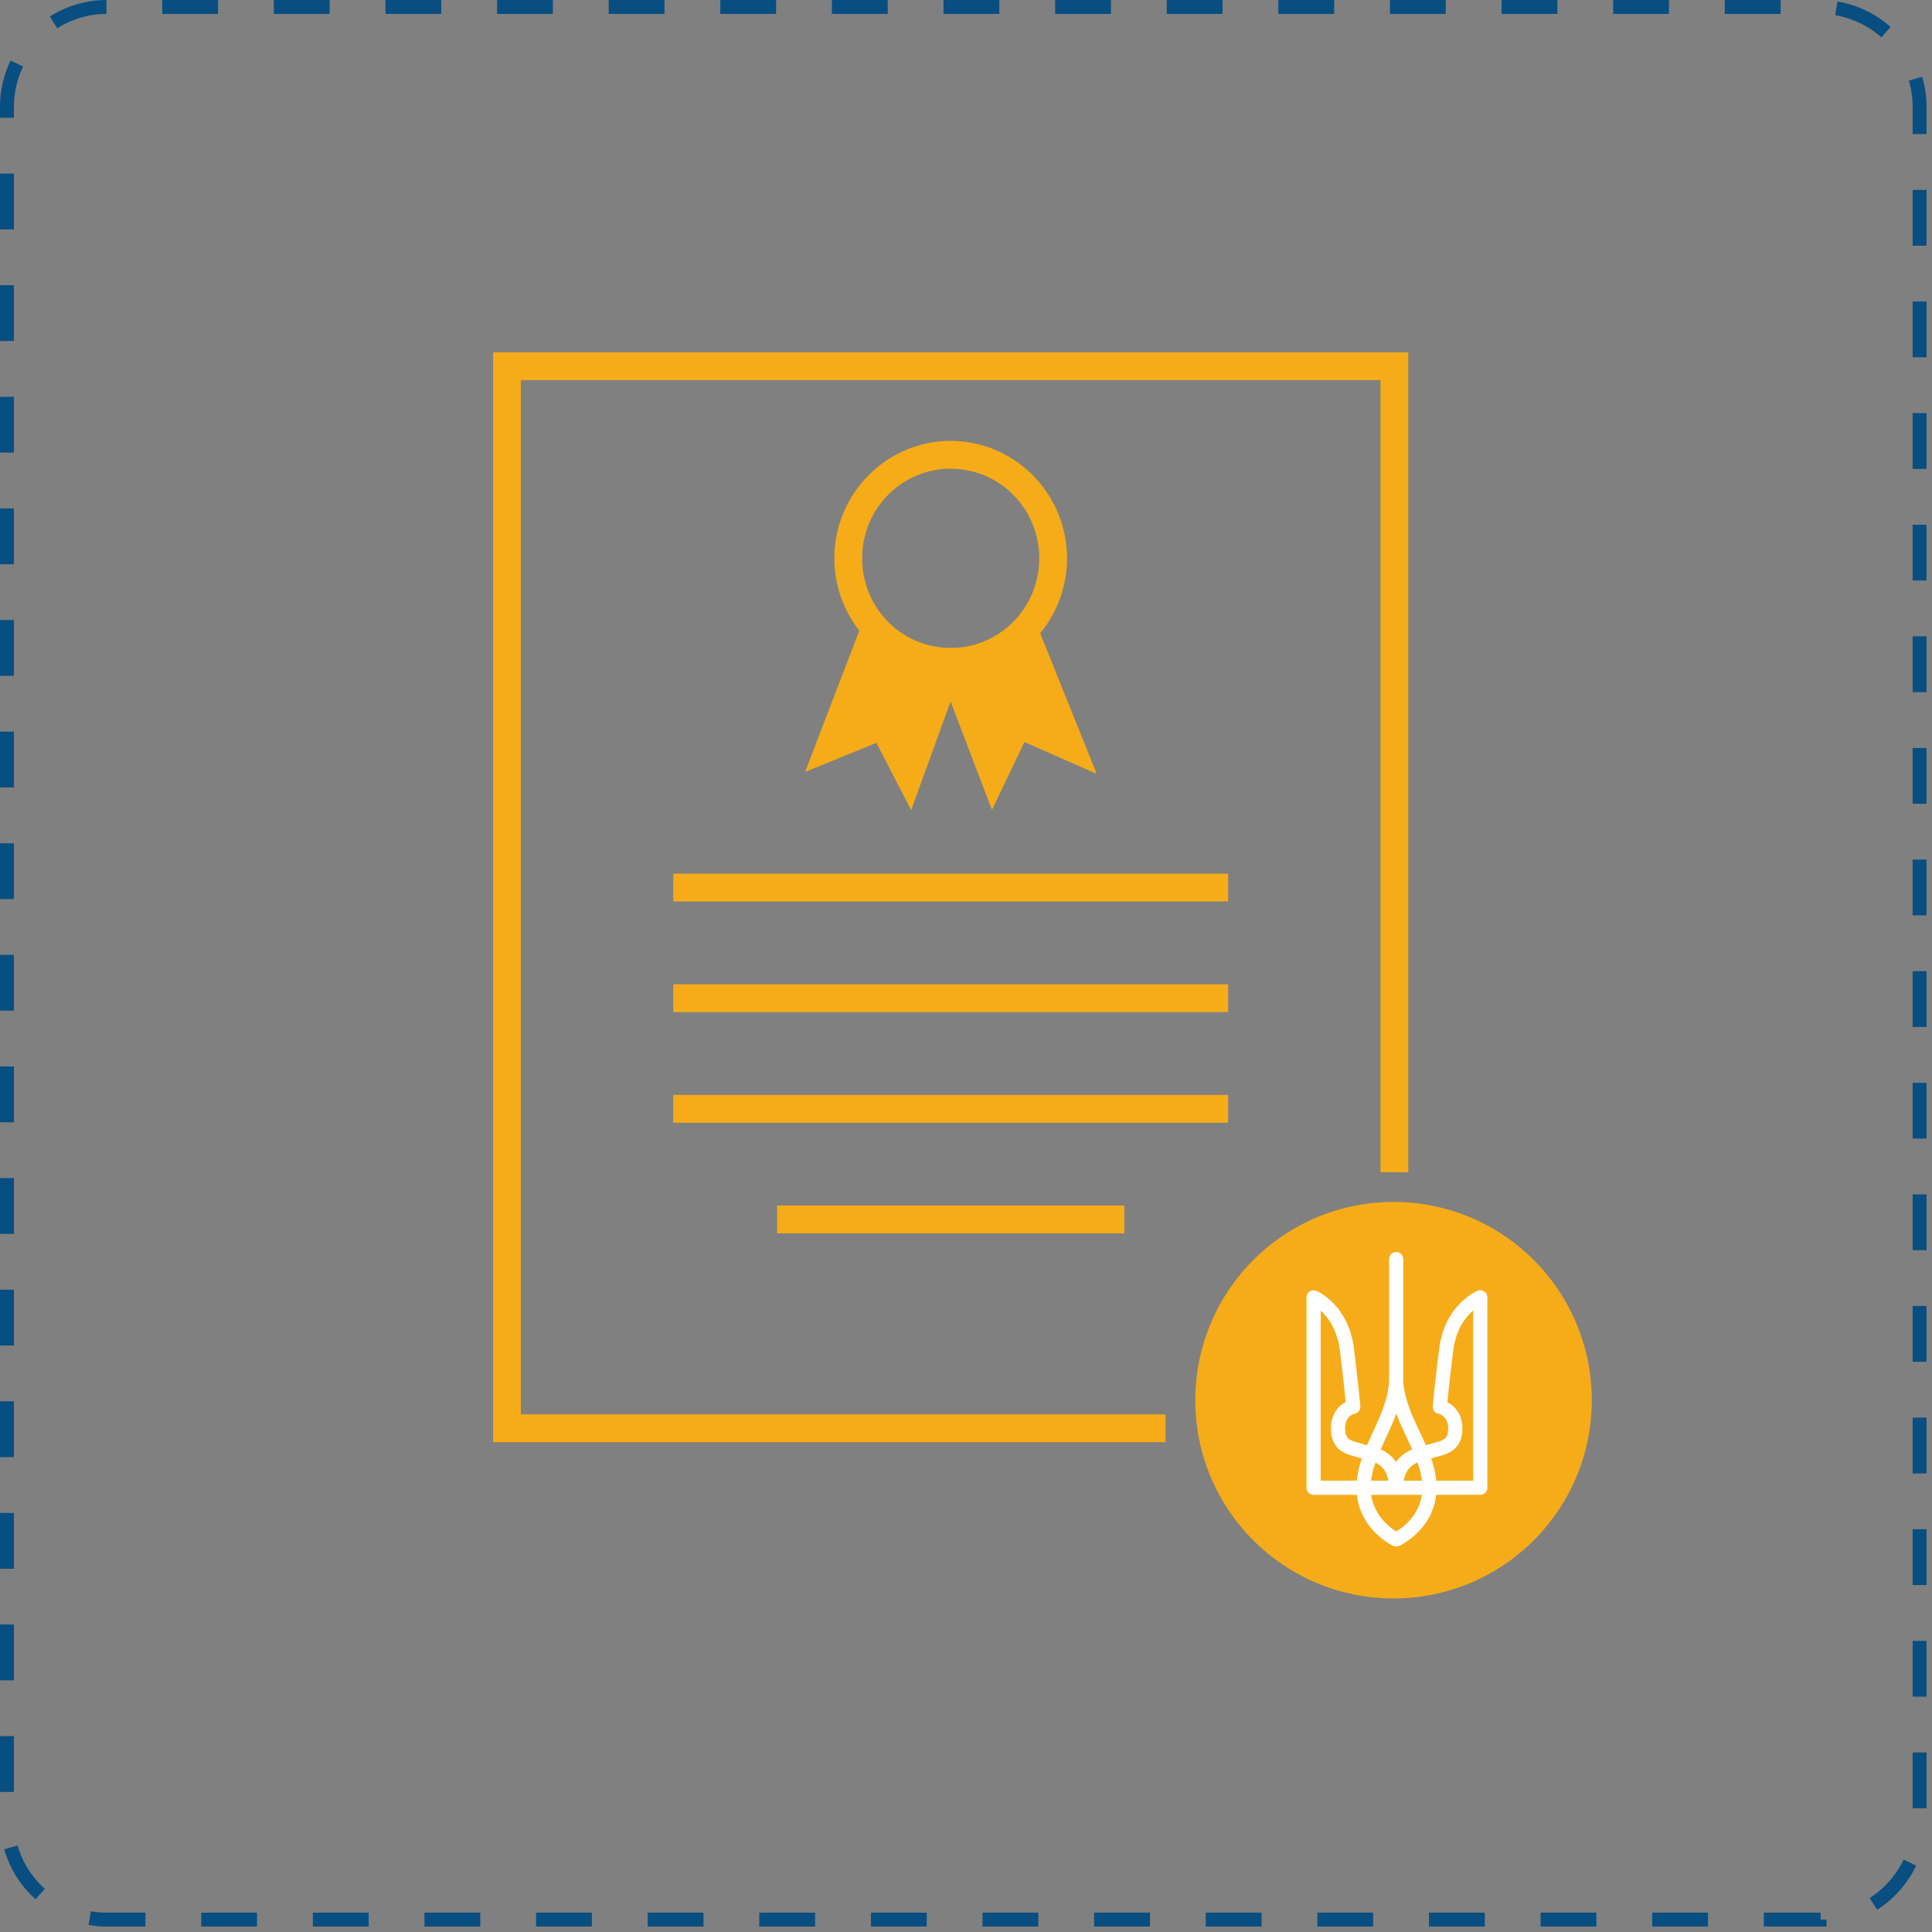
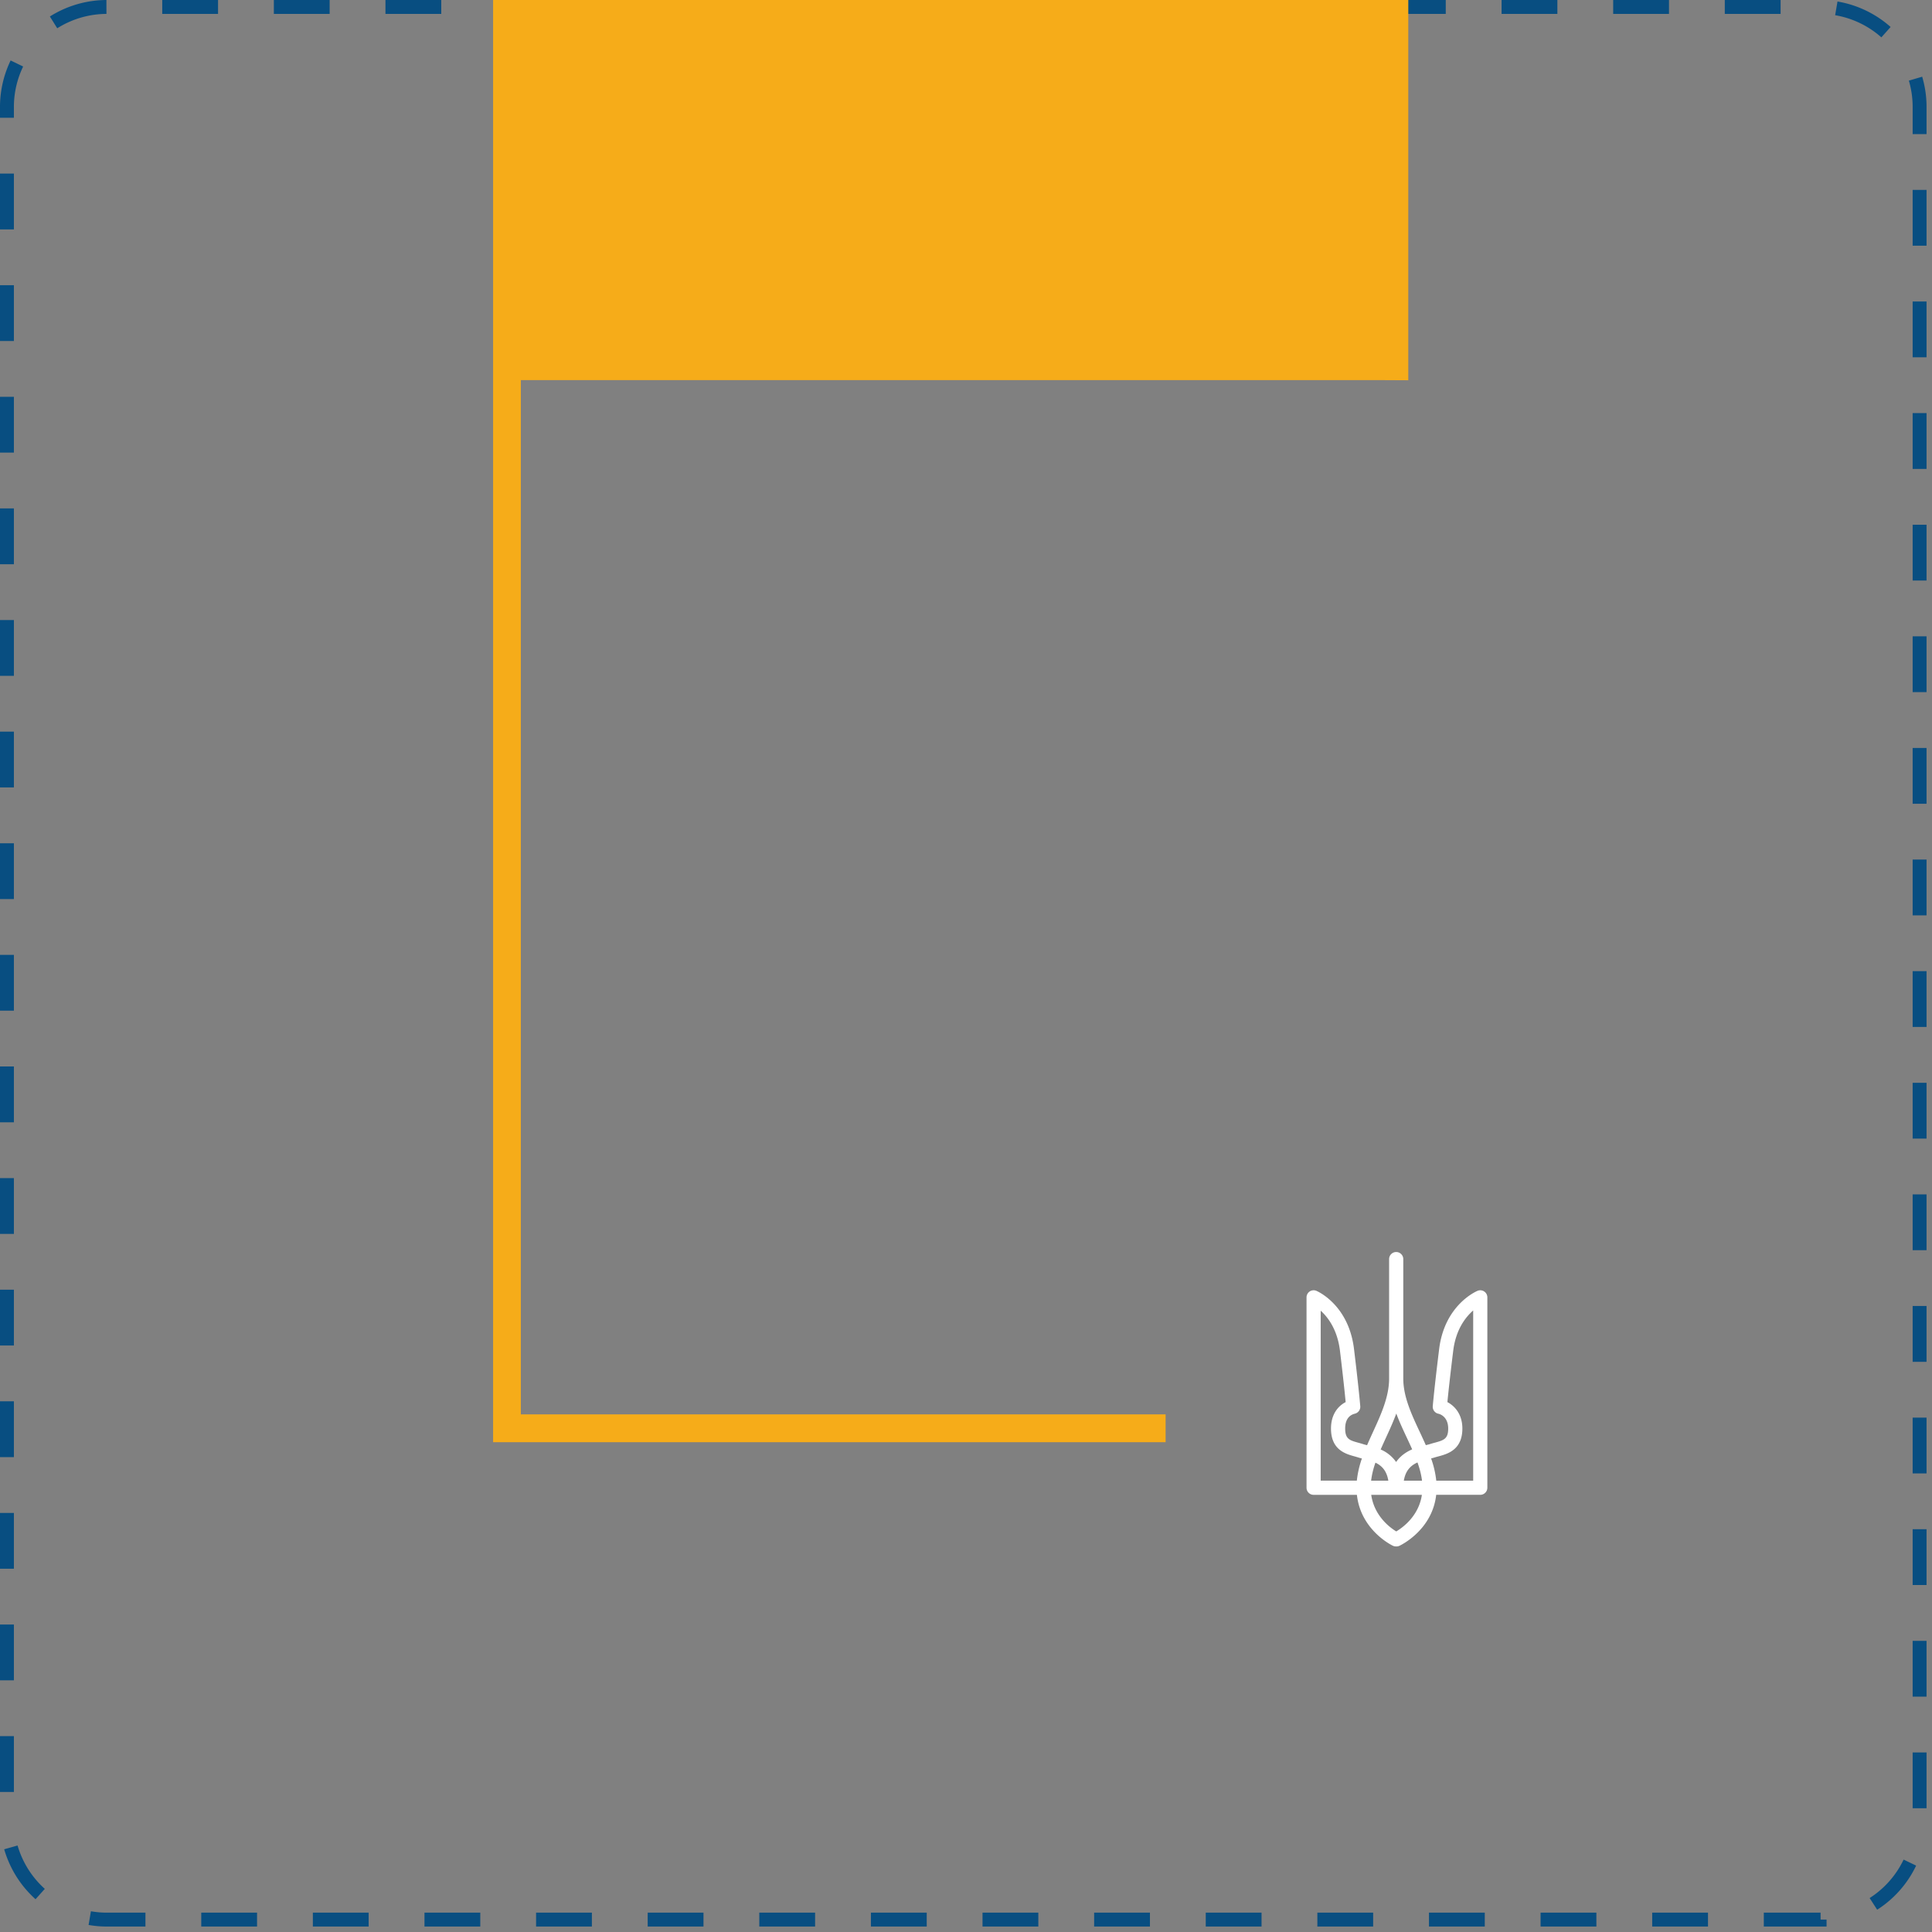
<svg xmlns="http://www.w3.org/2000/svg" width="139" height="139" viewBox="0 0 139 139">
  <rect x="0" y="0" width="139" height="139" fill="#808080" stroke="none" />
  <title>ns</title>
  <g fill="none" fill-rule="evenodd">
    <path d="M130.914 138.108H7.694A7.194 7.194 0 0 1 .5 130.915V7.695A7.194 7.194 0 0 1 7.694.5h123.22a7.194 7.194 0 0 1 7.194 7.194v123.22a7.194 7.194 0 0 1-7.194 7.193z" stroke="#084E81" stroke-dasharray="4.015,4.015" />
-     <path d="M68.4 31.723c-4.617 0-8.37 3.8-8.37 8.447 0 1.961.674 3.766 1.793 5.203l-3.898 10.164 5.128-2.093 2.502 4.838 2.838-7.813 2.973 7.797 2.338-4.88 5.195 2.286-4.062-10.115a8.452 8.452 0 0 0 1.931-5.387c0-4.647-3.753-8.447-8.369-8.447zm0 2c3.523 0 6.368 2.87 6.368 6.447s-2.845 6.445-6.369 6.445c-3.524 0-6.369-2.868-6.369-6.445 0-3.577 2.845-6.447 6.37-6.447zm31.86 52.751a14.264 14.264 0 0 0-14.263 14.264c0 7.876 6.386 14.262 14.263 14.262s14.262-6.385 14.263-14.262a14.262 14.262 0 0 0-14.263-14.264z" fill="#F6AC19" fill-rule="nonzero" />
    <path d="M105.99 106.528h-2.656a6.88 6.88 0 0 0-.372-1.598c.081-.02.16-.041.23-.064a5.57 5.57 0 0 1 .292-.083c.646-.173 1.728-.464 1.728-2.002 0-1.056-.572-1.639-1.078-1.905.054-.552.178-1.734.42-3.697.188-1.525.887-2.417 1.436-2.896v12.245zm-5.535 3.652c-.462-.282-1.582-1.112-1.801-2.633h3.645c-.224 1.523-1.374 2.353-1.844 2.633zM95.02 94.3c.534.482 1.202 1.372 1.385 2.878.237 1.963.358 3.145.41 3.698-.562.29-1.055.898-1.055 1.905 0 1.536 1.063 1.827 1.697 2 .102.029.2.056.284.084.074.024.157.046.243.068a7.055 7.055 0 0 0-.365 1.594h-2.6V94.3h.001zm3.938 10.933c.435.207.81.565.926 1.295h-1.238a6.13 6.13 0 0 1 .312-1.295zm1.5-3.534c.222.595.492 1.173.76 1.743.131.28.26.558.383.833-.414.18-.839.456-1.155.912a2.608 2.608 0 0 0-1.112-.902c.121-.28.25-.561.38-.847.261-.568.526-1.146.743-1.739zm1.85 4.829h-1.307c.122-.748.522-1.105.982-1.31.157.439.273.874.326 1.31zm4.475-13.611a.51.51 0 0 0-.477-.048c-.097.04-2.372 1.014-2.764 4.185-.357 2.89-.456 4.068-.46 4.117a.51.51 0 0 0 .408.542c.028.006.702.152.702 1.068 0 .726-.298.836-.972 1.017a6.35 6.35 0 0 0-.344.099 4.026 4.026 0 0 1-.294.076 42.196 42.196 0 0 0-.441-.963c-.58-1.238-1.18-2.518-1.18-3.823v-8.599a.51.51 0 1 0-1.02 0v8.598c0 1.308-.586 2.589-1.154 3.827-.145.318-.292.638-.43.962a3.953 3.953 0 0 1-.294-.078c-.111-.037-.226-.068-.337-.099-.61-.167-.946-.26-.946-1.017 0-.745.38-.994.7-1.073a.51.51 0 0 0 .386-.536c-.004-.05-.1-1.228-.45-4.117-.383-3.17-2.613-4.145-2.708-4.185a.51.51 0 0 0-.708.47v13.698c0 .281.228.51.51.51h3.114c.278 2.531 2.487 3.615 2.587 3.662a.5.5 0 0 0 .219.05l.02-.002.024.002a.51.51 0 0 0 .215-.048c.102-.048 2.356-1.13 2.64-3.665h3.17a.51.51 0 0 0 .51-.51V93.34a.506.506 0 0 0-.226-.423z" fill="#FFF" />
-     <path d="M35.477 25.348v78.412h48.385v-2H37.473V27.348h61.848v56.984l2 .01v-58.99l-65.844-.004z" fill="#F6AC19" fill-rule="nonzero" />
-     <path fill="#F6AC19" fill-rule="nonzero" d="M48.442 62.857v2h39.916v-2zm7.465 23.879v2h24.986v-2zm-7.465-15.92v2h39.916v-2zm0 7.961v2h39.916v-2z" />
+     <path d="M35.477 25.348v78.412h48.385v-2H37.473V27.348h61.848l2 .01v-58.99l-65.844-.004z" fill="#F6AC19" fill-rule="nonzero" />
  </g>
</svg>